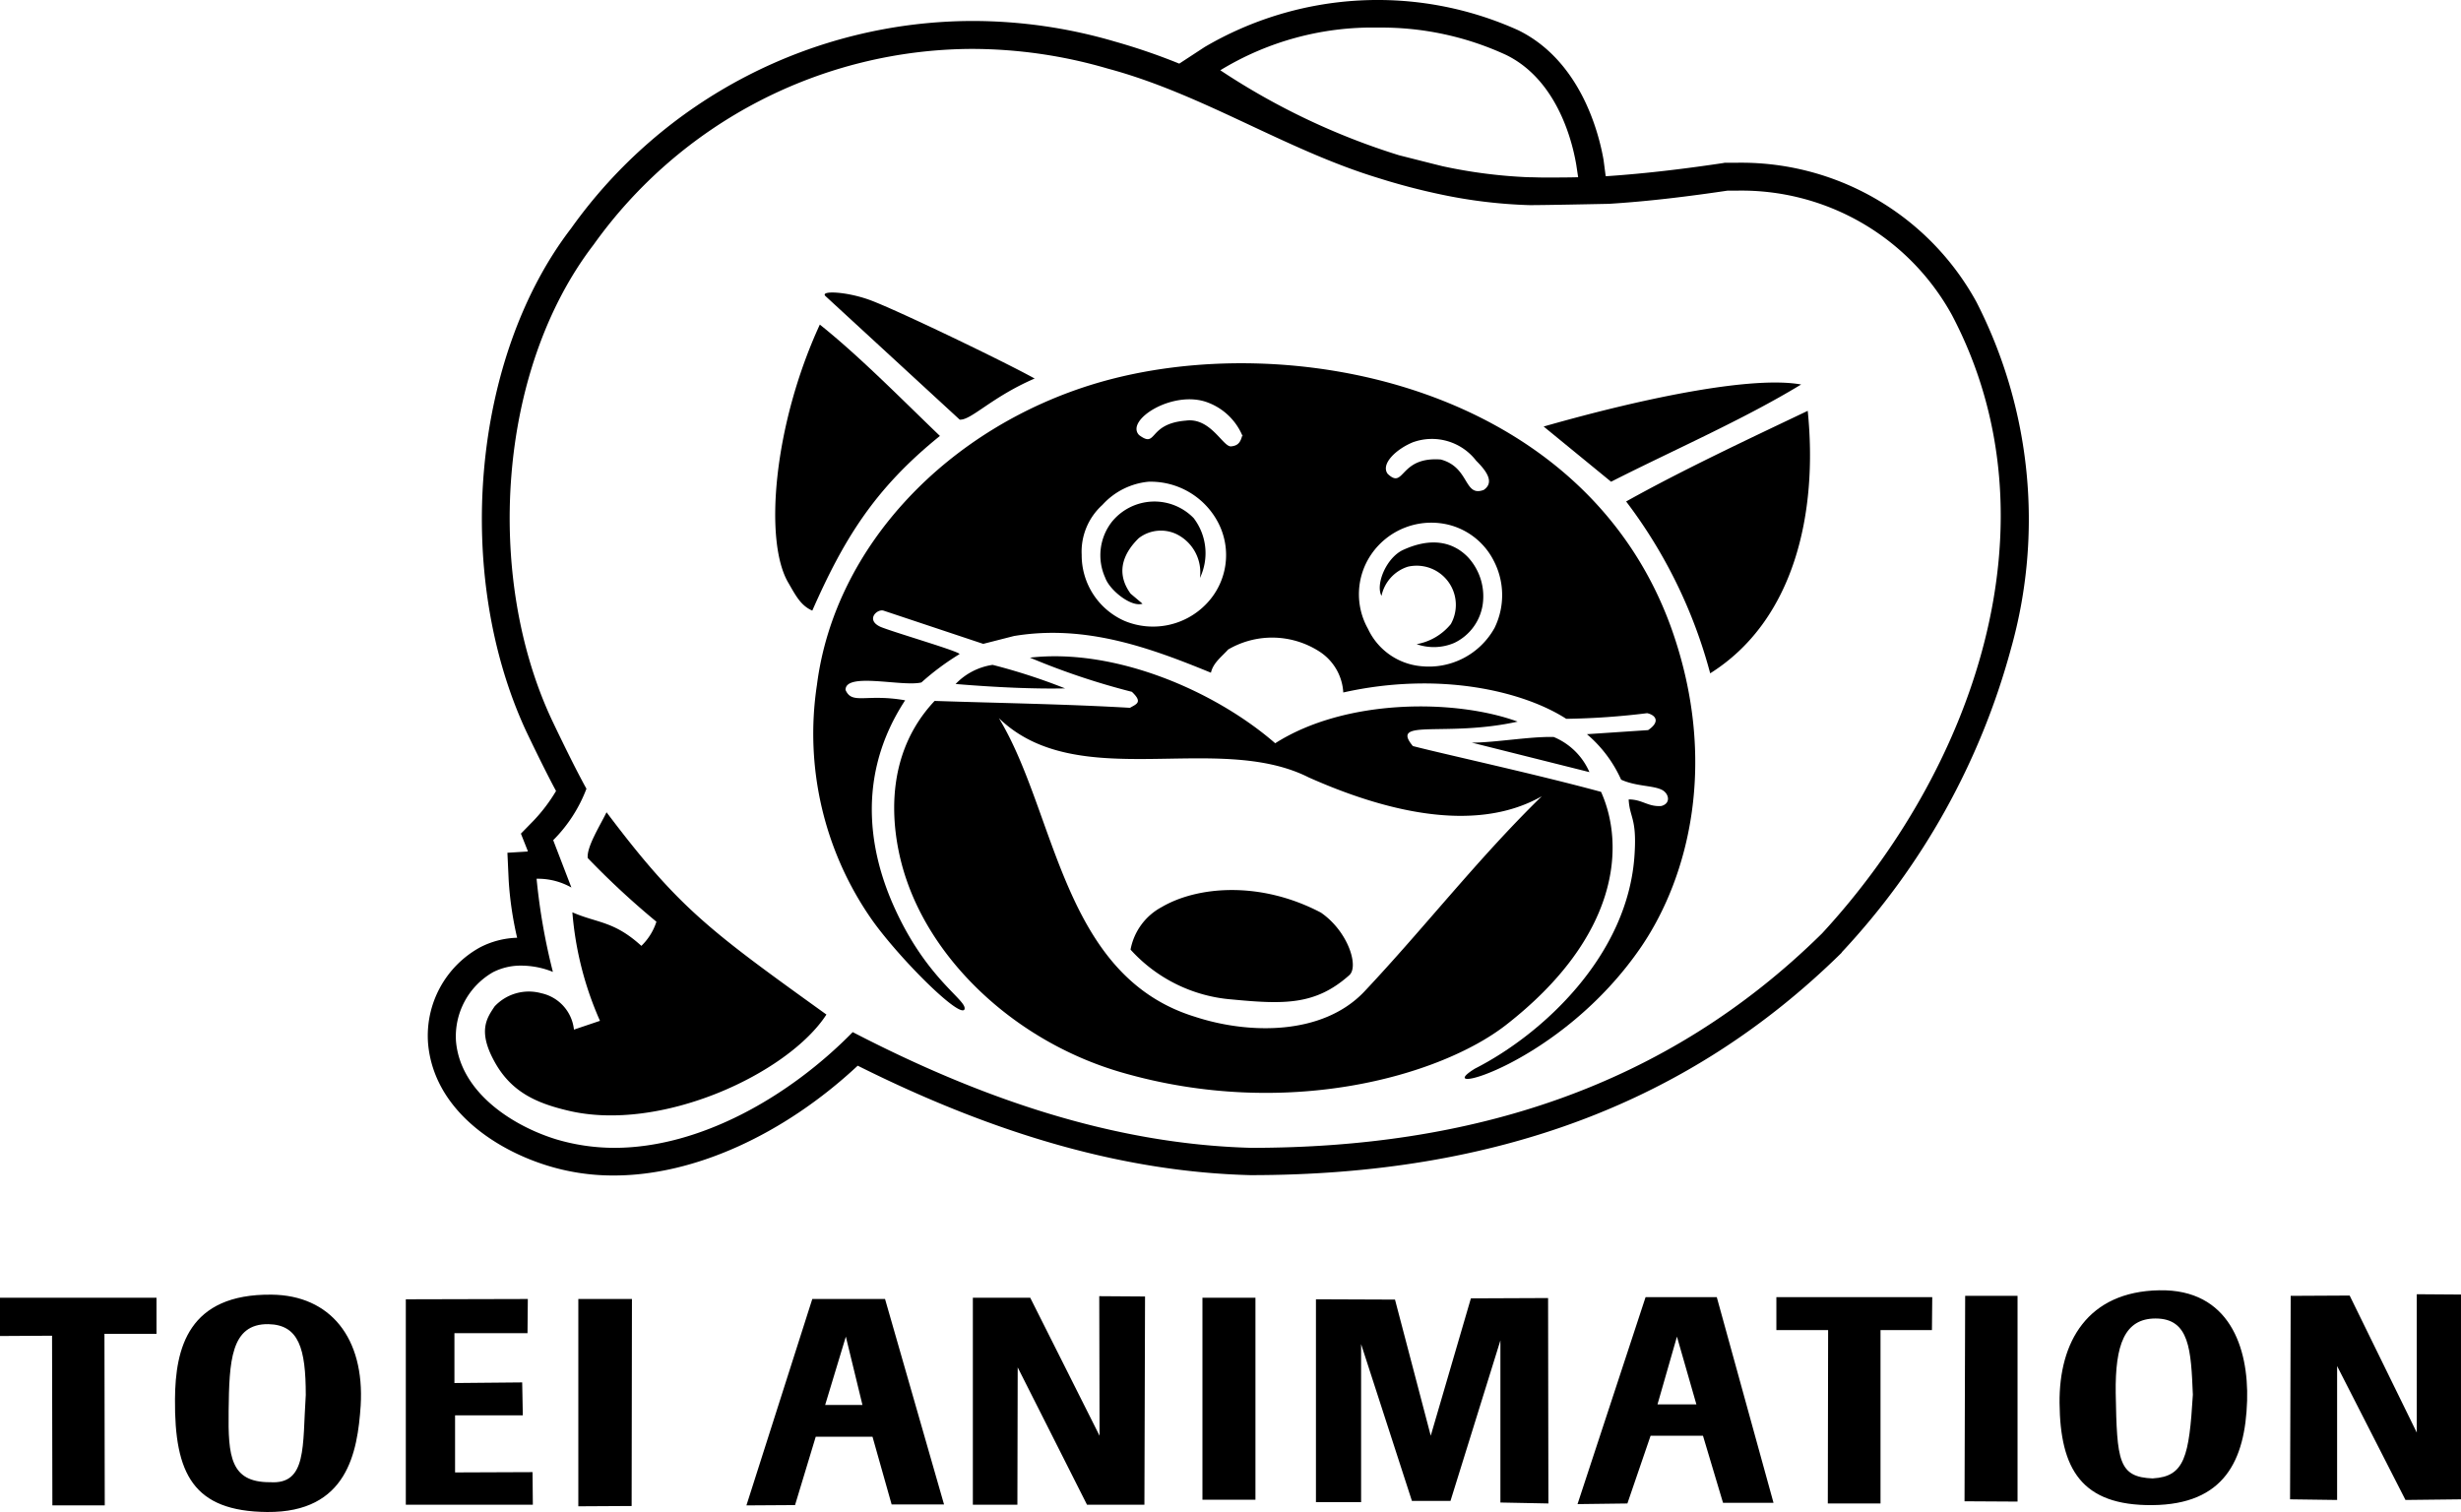
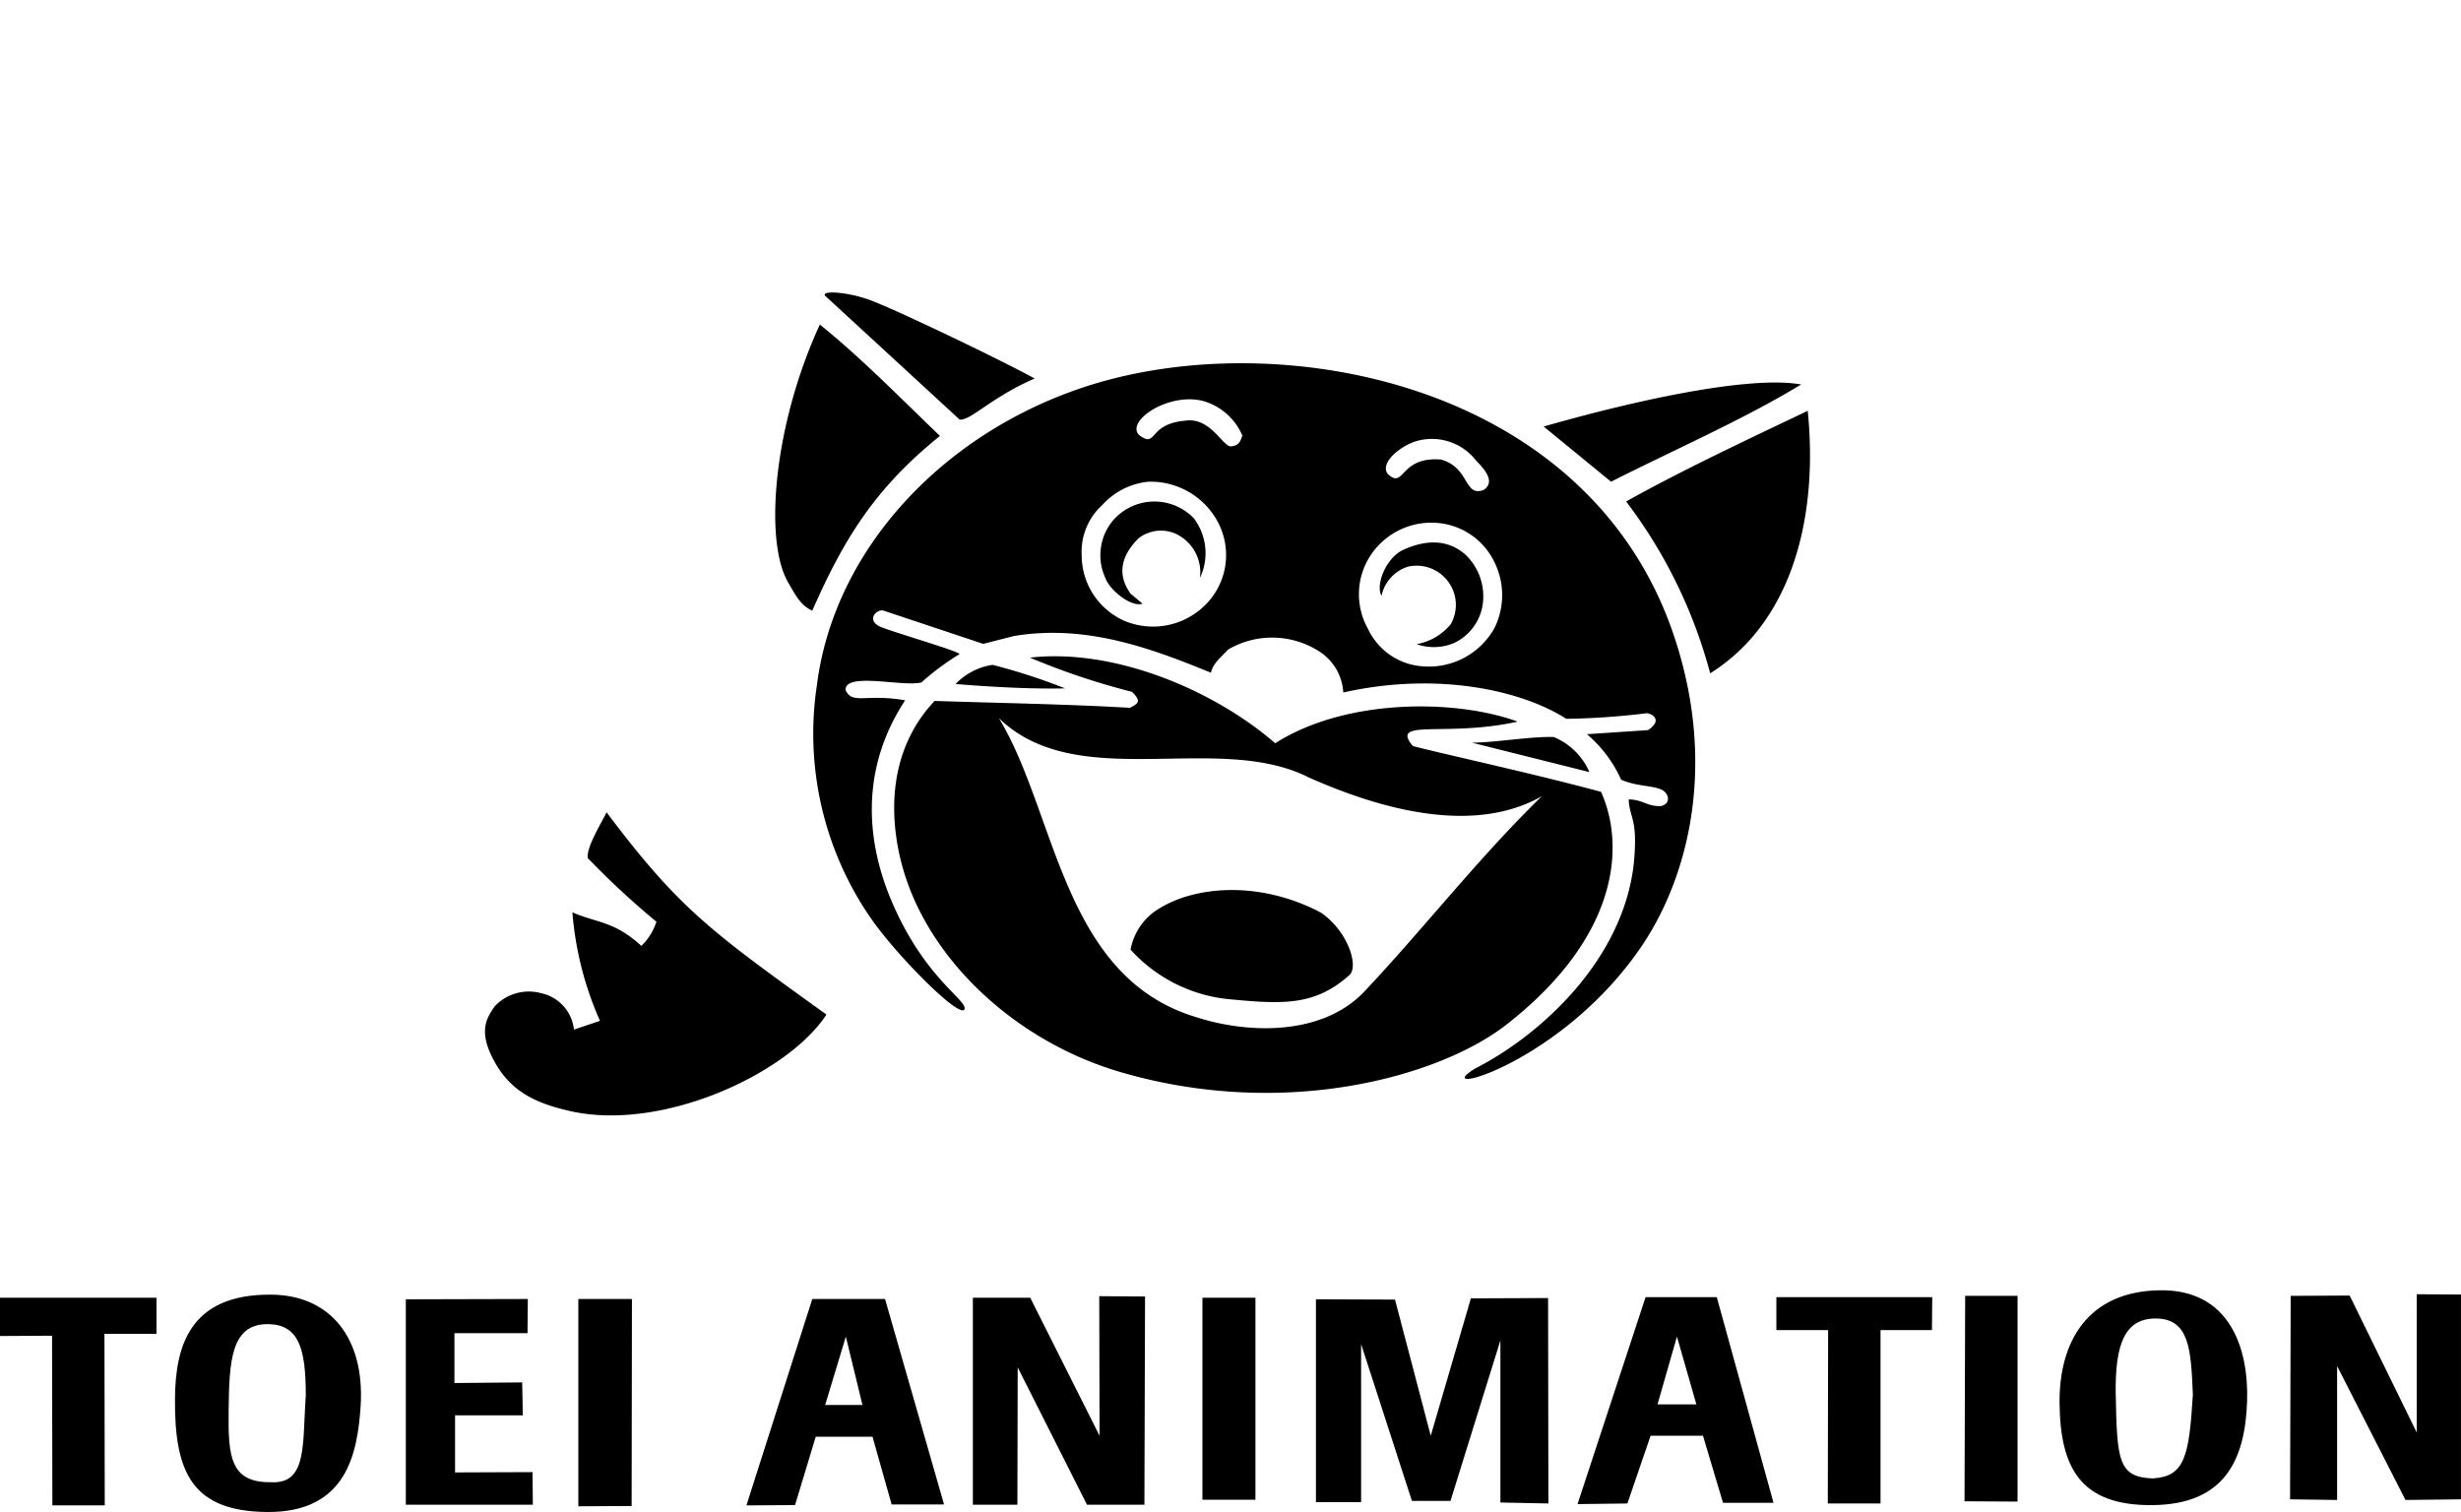
<svg xmlns="http://www.w3.org/2000/svg" viewBox="0 0 168.114 103.286" fill="currentColor">
-   <path d="M135.014 20.631a18.313 18.313 0 0 0-16.432-9.512h-.771l-.107.021c-2.292.343-5.1.707-8.013.9l-.021-.129-.129-.986c-.343-1.971-1.628-6.813-5.849-8.87a23.35 23.35 0 0 0-21.4 1.157l-1.735 1.135a41.872 41.872 0 0 0-4.371-1.5 34.52 34.52 0 0 0-9.769-1.414A33.734 33.734 0 0 0 39.013 15.6c-6.749 8.784-8.077 23.566-3.064 34.364.064.129 1.114 2.357 2.035 4.071a11.312 11.312 0 0 1-1.543 2.035l-.857.878.45 1.135.021.086-1.393.086.086 1.864c.081 1.328.275 2.647.578 3.942a5.83 5.83 0 0 0-2.549.664 6.89 6.89 0 0 0-3.535 6.556c.386 4.435 4.478 7.22 8.184 8.355 1.464.449 2.988.673 4.52.664 5.463 0 11.59-2.785 16.646-7.5 9.641 4.82 18.425 7.263 26.823 7.477 16.818 0 29.994-4.97 40.363-15.168l.021-.021.021-.043a49.119 49.119 0 0 0 11.548-20.717 32.598 32.598 0 0 0-2.354-23.697zM94.135 1.885a20.296 20.296 0 0 1 8.741 1.864c3.128 1.521 4.392 5.12 4.8 7.5l.129.857c-.557.021-2.078.021-2.314.021-.386 0-.75-.021-1.114-.021a34.33 34.33 0 0 1-5.827-.75c-.536-.129-2.549-.643-2.978-.75A47.563 47.563 0 0 1 83.361 4.8a19.933 19.933 0 0 1 10.774-2.915zm30.315 61.894c-10.691 10.541-23.995 14.633-38.97 14.633-9.662-.257-18.789-3.535-27.23-7.905-4.328 4.413-10.434 7.905-16.282 7.905a13.956 13.956 0 0 1-3.963-.578c-3-.921-6.556-3.214-6.856-6.706a5.055 5.055 0 0 1 2.528-4.713 4.138 4.138 0 0 1 1.95-.45 5.783 5.783 0 0 1 2.142.428 42.092 42.092 0 0 1-1.114-6.363h.214c.76.02 1.503.226 2.164.6l-1.243-3.235a9.974 9.974 0 0 0 2.271-3.514c-.943-1.693-2.378-4.735-2.378-4.735-4.563-9.769-3.728-23.845 2.871-32.436A31.89 31.89 0 0 1 66.413 3.341c3.141.009 6.264.463 9.277 1.35 6.47 1.735 12.126 5.549 18.489 7.477a44.22 44.22 0 0 0 4.242 1.114c1.96.418 3.953.661 5.956.728.386.021 5.527-.086 5.527-.086 2.764-.171 5.485-.514 8.1-.9h.6a16.4 16.4 0 0 1 14.74 8.505c7.519 14.313 1.327 31.196-8.892 42.25h-.002z" />
  <g>
    <path d="M74.898 26.18c-10.069 3-17.868 11.076-19.089 20.589a22.174 22.174 0 0 0 3.771 16.089c1.842 2.592 5.934 6.684 6.3 6.106.257-.6-2.464-1.95-4.692-6.77-1.307-2.807-3.192-8.505.643-14.354-2.678-.471-3.621.321-4.071-.707-.021-1.243 3.9-.193 5.185-.514a17.605 17.605 0 0 1 2.592-1.928c.214-.129-4.371-1.457-5.377-1.864-1.05-.471-.257-1.243.193-1.114l6.813 2.271 2.1-.536c4.906-.814 9.319.814 13.454 2.507.15-.664.707-1.071 1.178-1.585a5.95 5.95 0 0 1 6.149.086 3.568 3.568 0 0 1 1.714 2.849c6.62-1.478 12.34-.064 15.232 1.8a50.324 50.324 0 0 0 5.527-.386c.578.129.921.578.064 1.157l-4.178.279c1 .849 1.798 1.91 2.335 3.106 1.028.471 2.207.386 2.807.707.471.257.6.921-.064 1.093-.921.064-1.285-.45-2.228-.45.064 1.243.557 1.264.407 3.685-.386 6.941-6.3 12.362-10.9 14.7-3.321 2.035 5.827-.193 11.376-8.355 3.235-4.778 5.249-12.619 2.057-21.66-5.962-16.737-26.315-20.657-39.298-16.801zm7.52 15.061a5.054 5.054 0 0 1-5.592 1.178 4.901 4.901 0 0 1-2.935-4.52 4.3 4.3 0 0 1 1.414-3.406 4.868 4.868 0 0 1 3.149-1.585 5.2 5.2 0 0 1 4.778 2.828 4.799 4.799 0 0 1-.814 5.505zm2.442-11.5c-.129.536-.343.707-.75.75-.557.086-1.393-1.992-3.106-1.757-2.635.214-1.928 1.928-3.192.986-.985-1.028 2.378-3.149 4.735-2.207a4.139 4.139 0 0 1 2.314 2.228c0-.021 0-.021.021-.021 0 .064.021.107.021.15a.307.307 0 0 0-.043-.134v.005zm11.719.45a3.814 3.814 0 0 1 4.263 1.285c.578.578 1.328 1.435.514 1.992-1.371.514-.943-1.543-2.935-2.078-2.849-.214-2.464 2.078-3.621.986-.513-.668.579-1.718 1.779-2.188v.003zm5.527 12.683a5.132 5.132 0 0 1-5.035 2.635 4.451 4.451 0 0 1-3.621-2.549 4.822 4.822 0 0 1 .214-5.077 4.971 4.971 0 0 1 5.292-2.035 4.743 4.743 0 0 1 3.107 2.507 5.082 5.082 0 0 1 .044 4.514l-.001.005zM65.557 28.666c.771.064 2.185-1.543 5.12-2.807-1.95-1.093-9.512-4.735-11.29-5.377-1.607-.578-3.385-.643-3-.257l9.17 8.441z" />
    <path d="M55.488 41.713c2.121-4.8 4.2-8.291 8.72-11.933-2.507-2.4-5.463-5.42-8.205-7.606-3.171 6.877-3.835 14.825-2.142 17.653.517.9.855 1.547 1.627 1.886zM123.038 26.266c-3.192-.578-10.219.771-17.589 2.871l4.606 3.771c4.306-2.186 8.994-4.221 12.983-6.642zM111.083 34.257a33.723 33.723 0 0 1 5.742 11.74c5.763-3.621 7.37-10.969 6.663-17.932-4.093 1.95-8.57 4.049-12.405 6.192zM75.969 35.628a3.709 3.709 0 0 0-.471 3.835c.3.857 1.778 2.035 2.549 1.778l-.814-.686c-1.157-1.585-.3-2.957.557-3.792a2.48 2.48 0 0 1 2.614-.257 2.908 2.908 0 0 1 1.564 2.978 3.945 3.945 0 0 0-.428-4.092 3.741 3.741 0 0 0-5.571.236zM95.872 37.556c-1.157.514-1.928 2.357-1.5 3.149.198-.94.885-1.7 1.8-1.992a2.677 2.677 0 0 1 2.935 3.921 3.9 3.9 0 0 1-2.335 1.371 3.55 3.55 0 0 0 2.571-.086 3.474 3.474 0 0 0 1.95-2.678 3.932 3.932 0 0 0-1.028-3.192c-1.029-1.05-2.508-1.349-4.393-.493zM109.37 54.095c-4.5-1.221-10.519-2.528-12.854-3.128-1.607-1.928 2.228-.578 7.156-1.671-4.221-1.543-11.719-1.607-16.561 1.478-4.092-3.556-10.9-6.513-16.754-5.849a48.912 48.912 0 0 0 6.963 2.335c.771.728.3.836-.129 1.093-4.413-.257-8.891-.321-13.347-.471-4.37 4.649-2.357 10.969-1.907 12.255 2.014 5.87 7.713 11.119 14.718 13.133 11.2 3.235 21.681.257 26.2-3.235 7.821-6.085 8.142-12.319 6.515-15.94zM81.69 69.477c-9.148-2.764-9.512-13.926-13.454-20.417 5.377 5.206 14.89.878 21.167 4.049 4.906 2.185 11.248 3.942 15.918 1.285-4.349 4.242-7.991 8.955-12.126 13.347-2.851 3.001-7.864 2.915-11.506 1.737l.001-.001z" />
    <path d="M67.807 45.419a4.379 4.379 0 0 0-2.528 1.307c2.849.236 5.4.343 7.477.3a40.579 40.579 0 0 0-4.949-1.607zM106.134 50.346c-1.607-.043-4.006.386-5.592.386l8.034 2.014a4.556 4.556 0 0 0-2.442-2.4zM41.434 55.488c-.45.921-1.371 2.378-1.285 3.128a55.93 55.93 0 0 0 4.692 4.349 4.004 4.004 0 0 1-1.028 1.65c-1.885-1.714-3-1.543-4.713-2.292.204 2.56.842 5.066 1.885 7.413l-1.778.6a2.849 2.849 0 0 0-2.228-2.485 3.199 3.199 0 0 0-3.192.9c-.514.771-1.157 1.65-.043 3.706 1.135 2.121 2.871 2.892 5.035 3.406 6.384 1.543 15.083-2.549 17.675-6.556-7.95-5.719-10.071-7.242-15.02-13.819zM90.233 62.343c-4.156-2.185-8.441-1.8-10.862-.386a4.16 4.16 0 0 0-2.142 2.914 10.431 10.431 0 0 0 6.941 3.406c3.578.343 5.7.386 7.991-1.65.69-.577-.06-2.998-1.928-4.284z" />
  </g>
  <path d="m165.093 97.865-4.585-9.362-4.028.021-.043 13.9 3.214.043v-9.148l4.67 9.148 3.792-.043v-13.99l-3.021-.021.001 9.452zM147.504 88.143c-4.906.086-6.856 3.535-6.813 7.713.043 4.5 1.5 7.006 6.342 6.963 4.906-.043 6.341-3.042 6.47-7.134.107-3.605-1.2-7.633-5.999-7.542zm-.428 12.854c-2.378-.086-2.464-1.2-2.549-5.827-.043-3.3.6-5.1 2.721-5.1 2.335 0 2.421 2.164 2.549 5.206-.257 4.217-.557 5.588-2.721 5.716v.005zM134.2 102.557l3.621.021V88.524h-3.578l-.043 14.033zM121.346 90.86h3.535l-.021 11.848h3.6V90.86h3.513l.021-2.25h-10.648v2.25zM112.412 88.61l-4.649 14.14 3.406-.043 1.585-4.628h3.578l1.371 4.585h3.449l-3.877-14.054h-4.863zm.814 7.327 1.328-4.628 1.328 4.628h-2.656zM100.478 88.695l-2.742 9.384-2.442-9.3-5.4-.021v13.861h3.085v-10.8l3.471 10.712h2.635l3.41-10.965v11.076l3.278.064-.021-14.033-5.274.022zM82.14 102.453h3.621v-13.8H82.14v13.8zM75.112 98.08l-4.735-9.427h-3.92v14.14h3.042l.021-9.384 4.735 9.384h3.921l.043-14.226-3.128-.021.021 9.534zM55.489 88.738l-4.5 14.1 3.321-.021 1.414-4.67h3.878l1.307 4.628h3.58l-4.031-14.037h-4.969zm.878 7.241 1.414-4.67 1.135 4.67h-2.549zM18.554 88.442c-5.7-.064-6.577 3.664-6.6 7.134-.043 5.1 1.243 7.67 6.3 7.713 5.485.043 6.17-4.092 6.384-7.263.279-4.63-2.079-7.544-6.084-7.584zm-.129 12.812c-2.678 0-2.849-1.757-2.807-4.885.043-3.342.129-5.956 2.721-5.913 2.078.043 2.549 1.671 2.549 4.842-.235 3.489.108 6.144-2.463 5.953v.003zM3.578 102.836h3.578l-.021-11.719h3.556v-2.464H0v2.614l3.556-.021.022 11.59zM39.506 102.9l3.642-.021.021-14.14h-3.663V102.9zM36.378 100.565l-5.292.021v-3.9h4.628l-.043-2.25-4.628.043v-3.406h4.992l.021-2.335-8.334.021v14.033h8.677l-.021-2.227z" />
</svg>